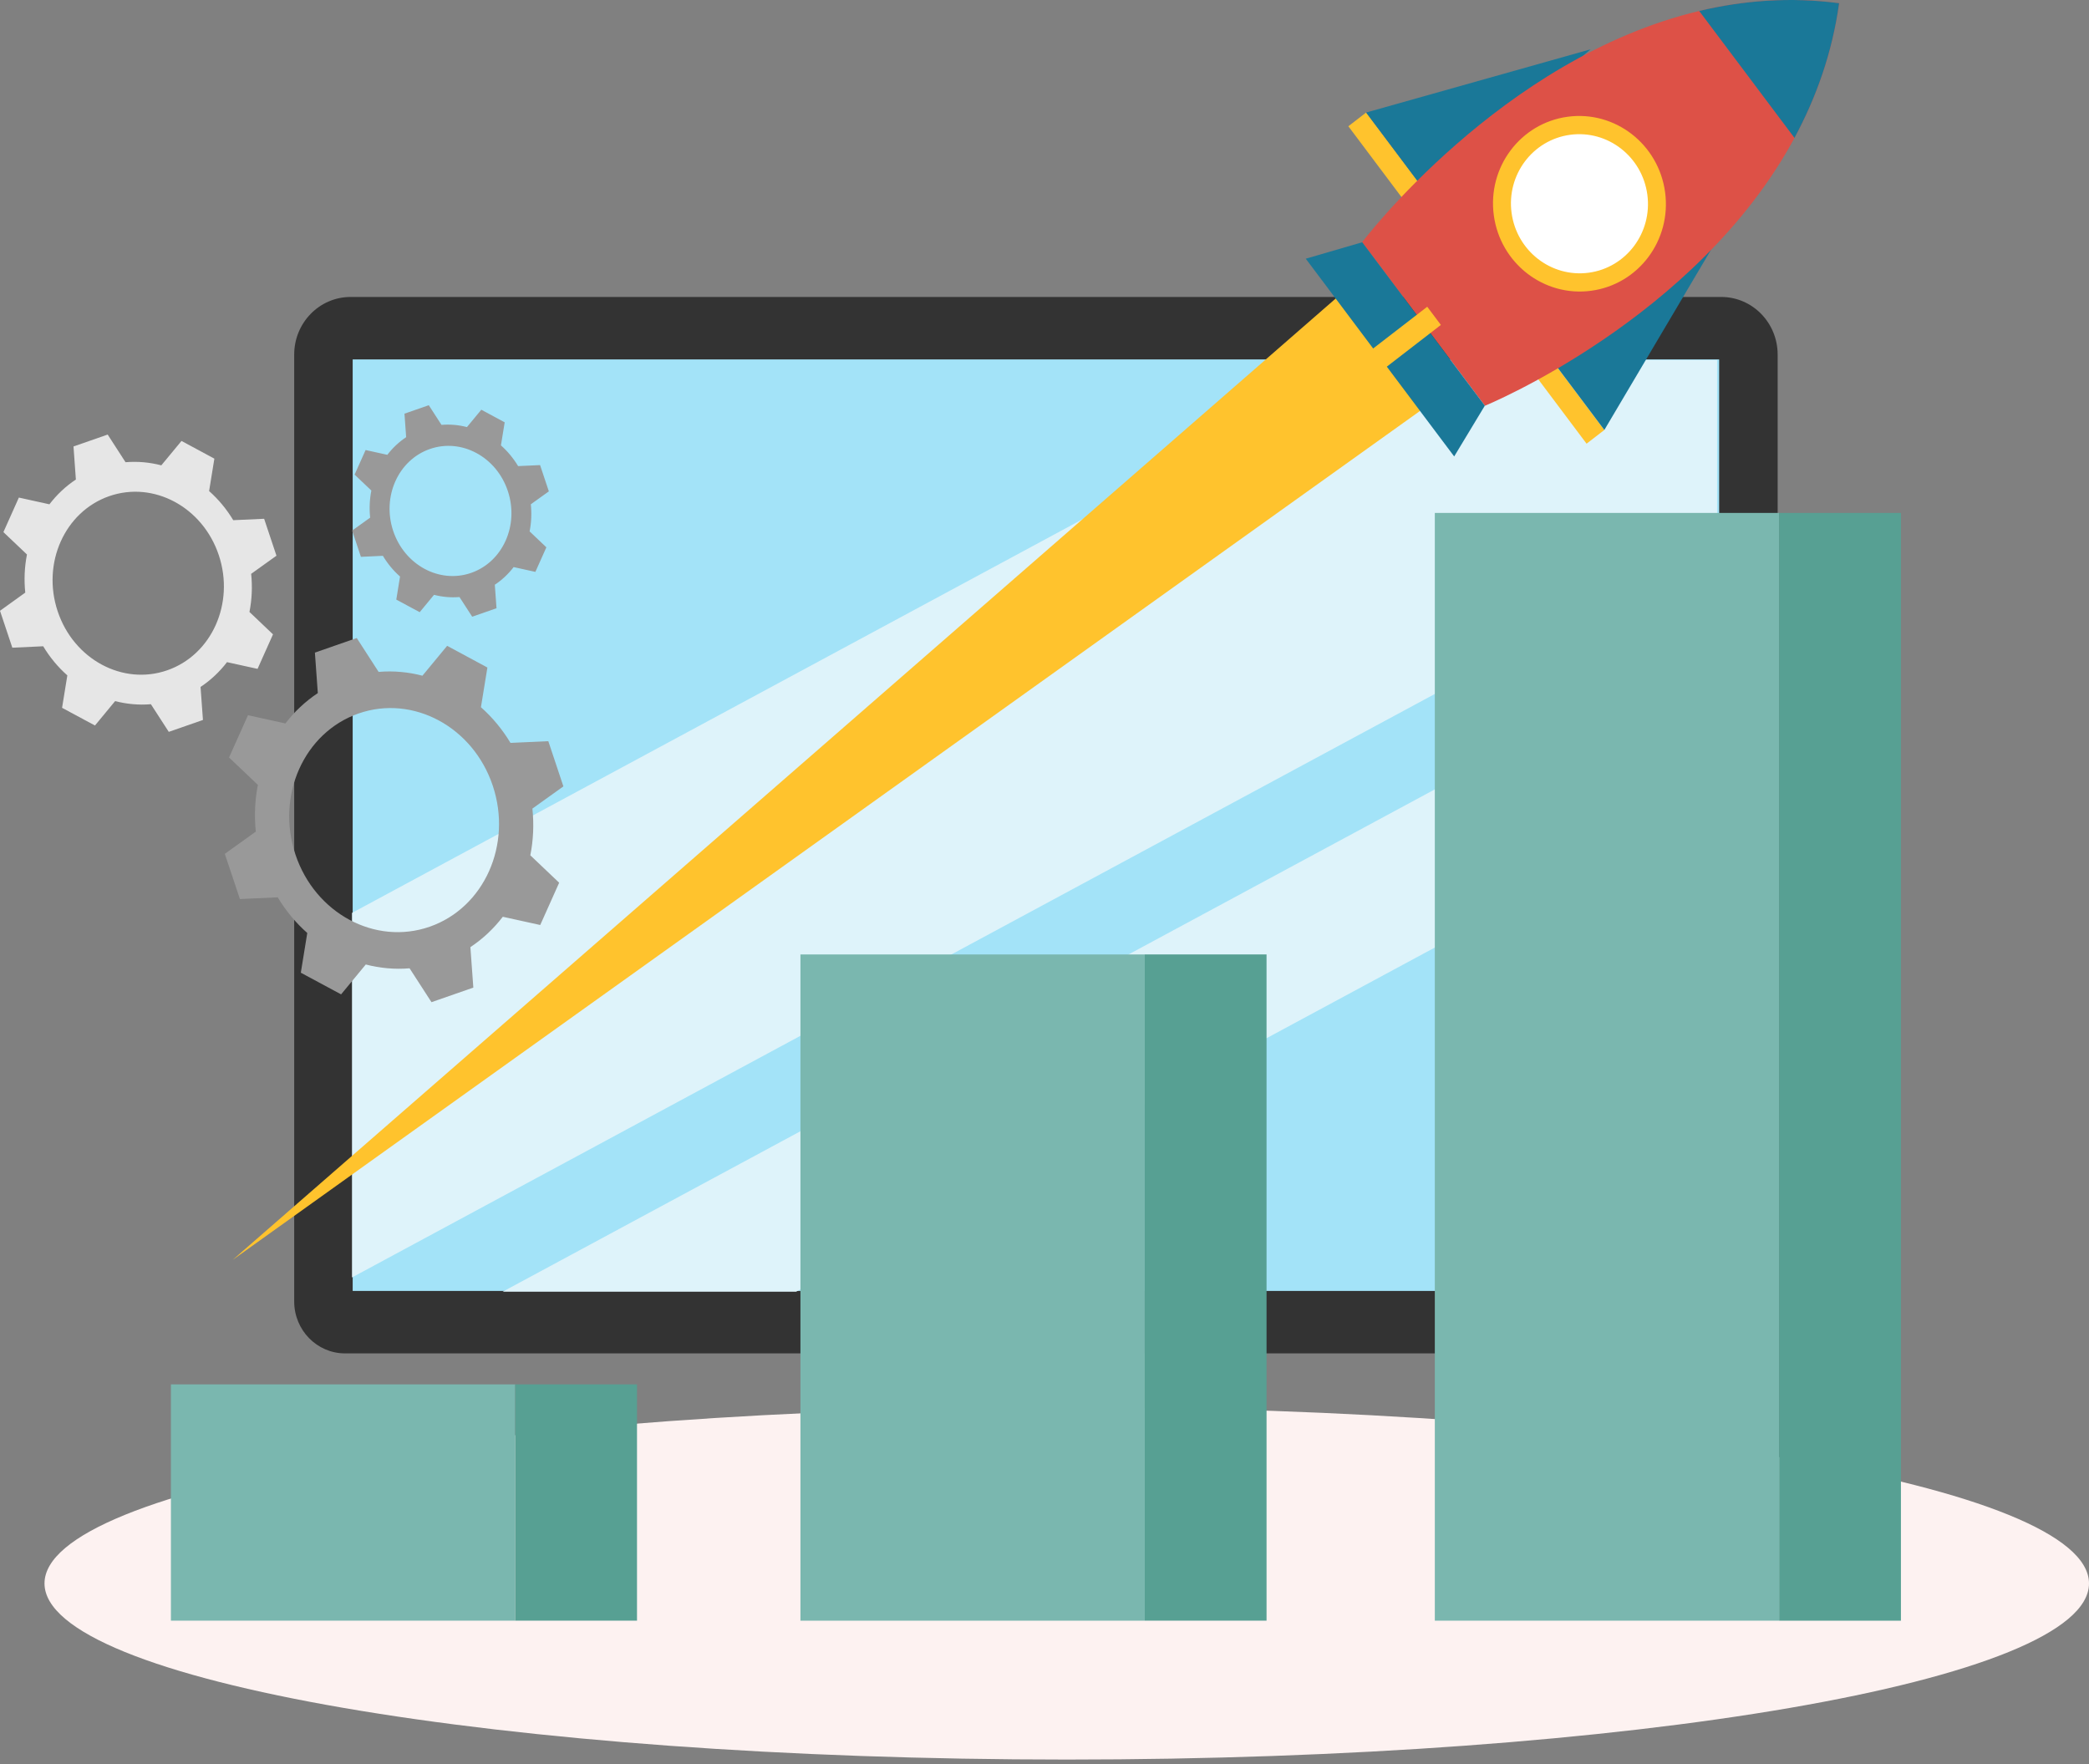
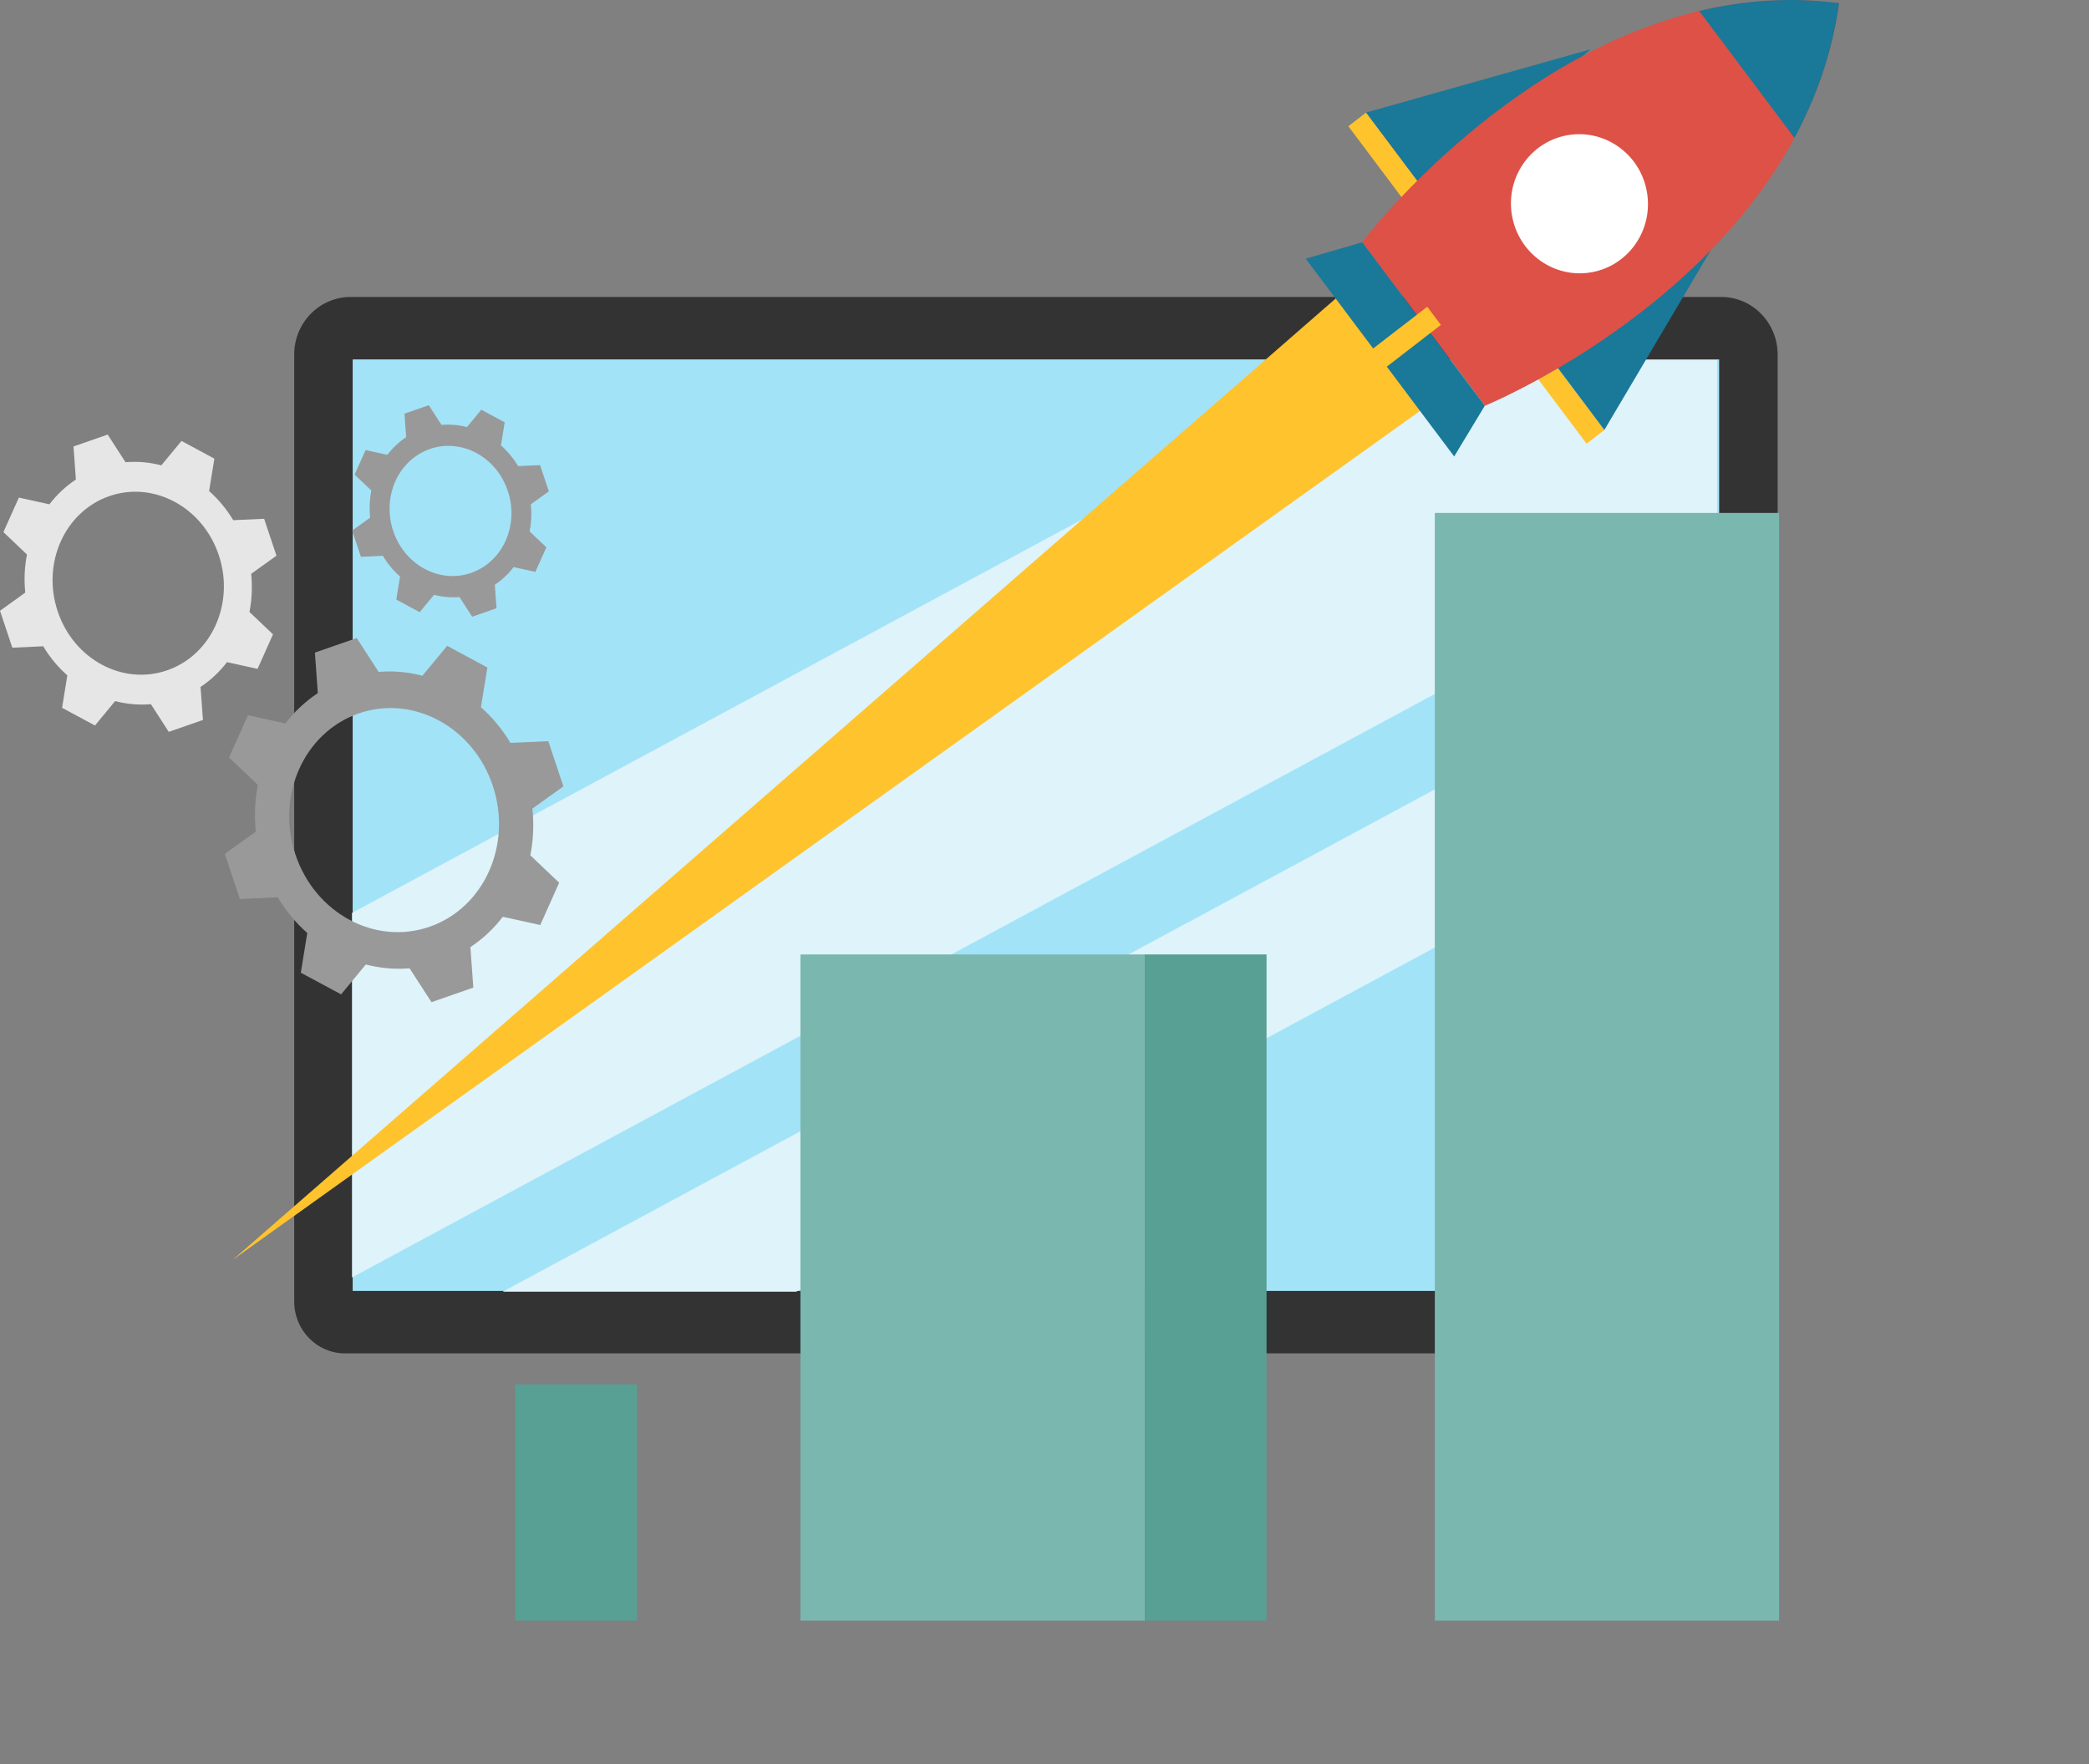
<svg xmlns="http://www.w3.org/2000/svg" width="431" height="364" viewBox="0 0 431 364" fill="none">
  <rect x="0" y="0" width="431" height="364" fill="#808080" stroke="none" />
-   <path d="M220.092 363.019C336.573 363.019 431 346.75 431 326.682C431 306.614 336.573 290.346 220.092 290.346C103.61 290.346 9.183 306.614 9.183 326.682C9.183 346.75 103.61 363.019 220.092 363.019Z" fill="#FDF2F1" />
  <path d="M60.698 268.509V73.157C60.698 66.591 65.908 61.267 72.335 61.267H355.126C361.554 61.267 366.763 66.591 366.763 73.157V268.509C366.763 274.425 362.071 279.221 356.281 279.221H71.18C65.394 279.218 60.698 274.425 60.698 268.509Z" fill="#333333" />
  <path d="M354.691 74.154H72.765V266.337H354.691V74.154Z" fill="#A3E3F8" />
  <path d="M354.267 74.286V111.791C270.777 156.779 155.671 218.809 72.623 263.555V188.343L284.29 74.286H354.267Z" fill="#DEF3FA" />
  <path d="M354.27 131.477V164.107C334.024 175.002 271.323 208.813 252.209 219.102L164.248 266.501H103.701C165.886 232.992 292.579 164.722 354.27 131.477Z" fill="#DEF3FA" />
  <path d="M367.068 105.824H296.03V334.366H367.068V105.824Z" fill="#7AB7AF" />
-   <path d="M367.069 334.369H392.197V105.826H367.069V334.369Z" fill="#57A093" />
  <path d="M236.184 196.915H165.146V334.367H236.184V196.915Z" fill="#7AB7AF" />
  <path d="M236.185 334.364H261.312V196.912H236.185L236.185 334.364Z" fill="#57A093" />
-   <path d="M106.301 285.612H35.264V334.364H106.301V285.612Z" fill="#7AB7AF" />
  <path d="M106.299 334.364H131.426V285.612H106.299V334.364Z" fill="#57A093" />
  <path d="M289.859 68.327L281.699 56.253L48.016 259.921L299.697 79.978L289.859 68.327Z" fill="#FFC32D" />
  <path d="M292.436 45.032L278.19 26.048L281.856 23.218L296.105 42.205L292.436 45.032Z" fill="#FFC32D" />
  <path d="M328.178 10.168L281.857 23.219L294.051 39.467L328.178 10.168Z" fill="#1A7898" />
  <path d="M313.09 72.553L327.339 91.537L331.005 88.707L316.759 69.723L313.09 72.553Z" fill="#FFC32D" />
  <path d="M355.751 46.912L331.006 88.708L318.812 72.459L355.751 46.912Z" fill="#1A7898" />
  <path d="M281.037 49.968L306.362 83.715C306.362 83.715 350.071 65.846 370.236 28.455C374.71 20.157 378.029 10.899 379.448 0.664C369.34 -0.675 359.657 0.104 350.58 2.265C309.667 12.005 281.037 49.968 281.037 49.968Z" fill="#DD5147" />
  <path d="M281.049 49.982L293.626 66.743L293.77 66.935L306.349 83.695L300.025 94.171L284.787 73.868L284.644 73.676L269.406 53.373L281.049 49.982Z" fill="#1A7898" />
  <path d="M275.972 77.558L278.788 81.308L297.28 67.036L294.464 63.286L275.972 77.558Z" fill="#FFC32D" />
  <path d="M350.578 2.26L370.234 28.45C374.708 20.152 378.027 10.894 379.446 0.659C369.338 -0.677 359.655 0.099 350.578 2.26Z" fill="#1A7898" />
-   <path d="M328.301 59.987C338.059 58.665 344.882 49.557 343.539 39.644C342.196 29.73 333.198 22.764 323.44 24.086C313.682 25.407 306.859 34.515 308.202 44.429C309.544 54.343 318.543 61.308 328.301 59.987Z" fill="#FFC32D" />
  <path d="M327.799 56.262C335.533 55.215 340.94 47.996 339.876 40.14C338.812 32.283 331.68 26.763 323.946 27.81C316.212 28.858 310.804 36.076 311.868 43.932C312.932 51.789 320.064 57.309 327.799 56.262Z" fill="white" />
  <path d="M116.239 162.242L113.127 152.913L105.323 153.269C103.637 150.462 101.571 147.982 99.226 145.908L100.559 137.719L92.253 133.242L87.155 139.408C84.225 138.641 81.176 138.365 78.116 138.621L73.605 131.633L64.97 134.641L65.571 142.994C62.999 144.701 60.752 146.821 58.885 149.258L51.167 147.554L47.259 156.283L53.207 161.935C52.595 165.038 52.437 168.294 52.779 171.569L46.386 176.158L49.497 185.488L57.298 185.126C58.985 187.939 61.051 190.413 63.396 192.487L62.065 200.682L70.375 205.15L75.466 198.987C78.403 199.751 81.452 200.027 84.506 199.774L89.023 206.762L97.657 203.754L97.051 195.404C99.628 193.697 101.875 191.573 103.737 189.14L111.461 190.841L115.366 182.117L109.415 176.46C110.033 173.354 110.188 170.107 109.843 166.825L116.239 162.242ZM88.652 191.194C77.409 195.111 65.005 188.442 60.953 176.293C56.902 164.145 62.732 151.117 73.975 147.201C85.219 143.284 97.617 149.962 101.671 162.11C105.726 174.259 99.896 187.278 88.652 191.194Z" fill="#999999" />
  <path d="M57.039 114.648L54.496 107.031L48.123 107.321C46.746 105.031 45.06 103.005 43.143 101.313L44.229 94.627L37.445 90.972L33.282 96.006C30.888 95.379 28.4 95.155 25.9 95.362L22.217 89.656L15.165 92.112L15.654 98.931C13.553 100.324 11.72 102.054 10.195 104.045L3.893 102.655L0.704 109.783L5.563 114.398C5.063 116.932 4.934 119.59 5.212 122.262L0 126.012L2.543 133.629L8.913 133.333C10.292 135.629 11.976 137.649 13.893 139.341L12.806 146.031L19.593 149.68L23.751 144.646C26.15 145.269 28.639 145.496 31.133 145.289L34.822 150.993L41.873 148.536L41.376 141.723C43.479 140.33 45.315 138.597 46.835 136.609L53.139 137.997L56.326 130.874L51.467 126.253C51.97 123.716 52.099 121.067 51.818 118.389L57.039 114.648ZM34.514 138.287C25.334 141.485 15.206 136.04 11.899 126.118C8.588 116.2 13.35 105.563 22.53 102.365C31.71 99.166 41.836 104.62 45.143 114.539C48.453 124.46 43.695 135.092 34.514 138.287Z" fill="#E6E6E6" />
  <path d="M113.237 101.375L111.43 95.956L106.896 96.163C105.916 94.534 104.715 93.091 103.353 91.887L104.126 87.132L99.302 84.531L96.339 88.115C94.635 87.669 92.865 87.508 91.087 87.658L88.466 83.598L83.45 85.345L83.797 90.195C82.303 91.186 80.999 92.419 79.912 93.835L75.43 92.847L73.16 97.918L76.617 101.203C76.26 103.007 76.169 104.898 76.367 106.797L72.654 109.463L74.462 114.883L78.993 114.673C79.973 116.308 81.171 117.744 82.536 118.948L81.763 123.707L86.59 126.301L89.547 122.721C91.254 123.163 93.024 123.324 94.799 123.178L97.423 127.235L102.439 125.488L102.089 120.638C103.586 119.647 104.89 118.414 105.974 116.997L110.459 117.986L112.726 112.92L109.269 109.633C109.629 107.828 109.718 105.944 109.519 104.039L113.237 101.375ZM97.213 118.193C90.682 120.468 83.478 116.592 81.122 109.535C78.769 102.478 82.154 94.91 88.685 92.637C95.216 90.362 102.419 94.24 104.773 101.297C107.129 108.354 103.744 115.917 97.213 118.193Z" fill="#999999" />
</svg>